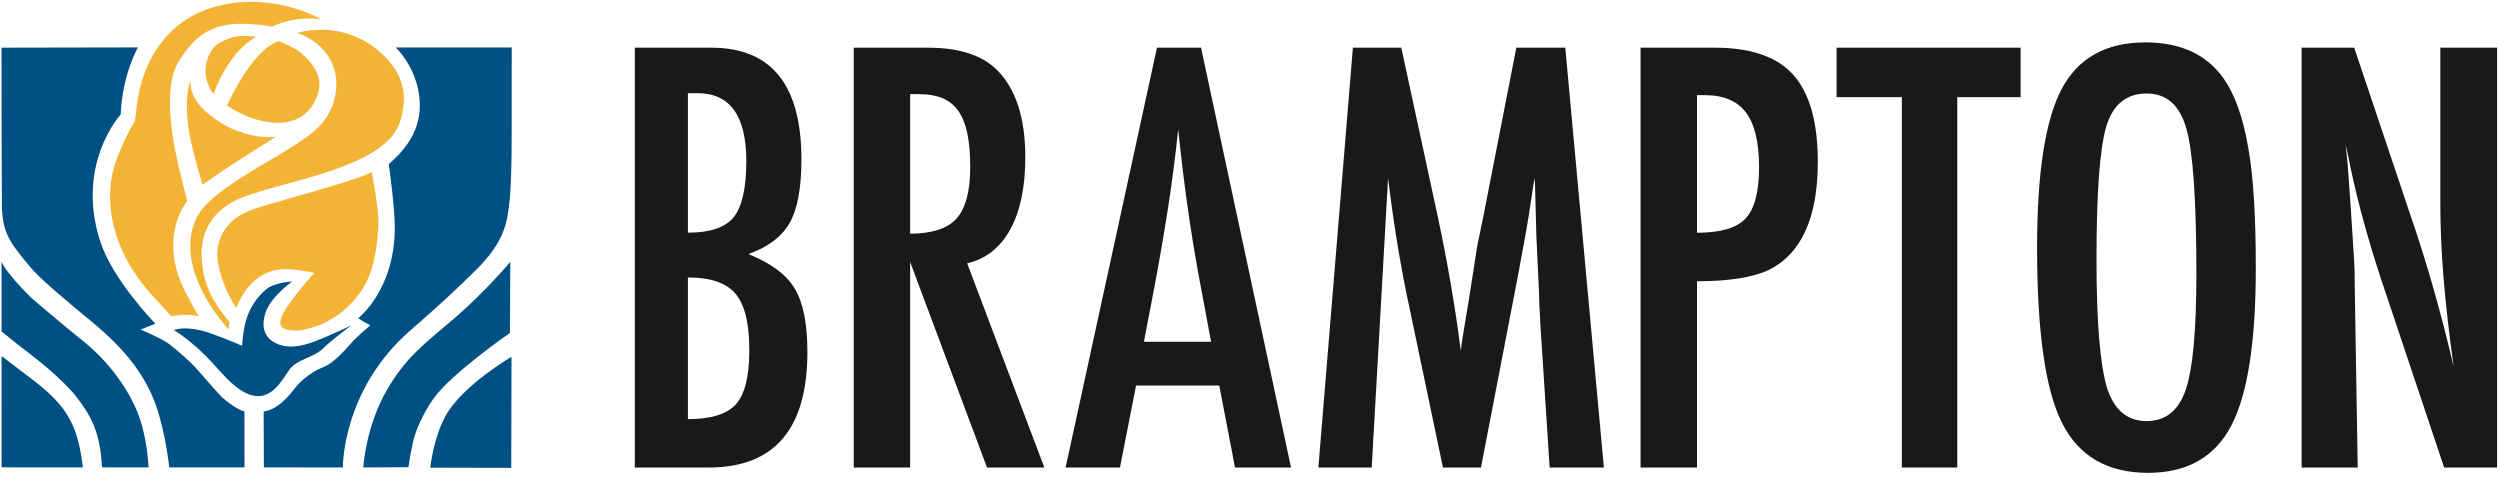
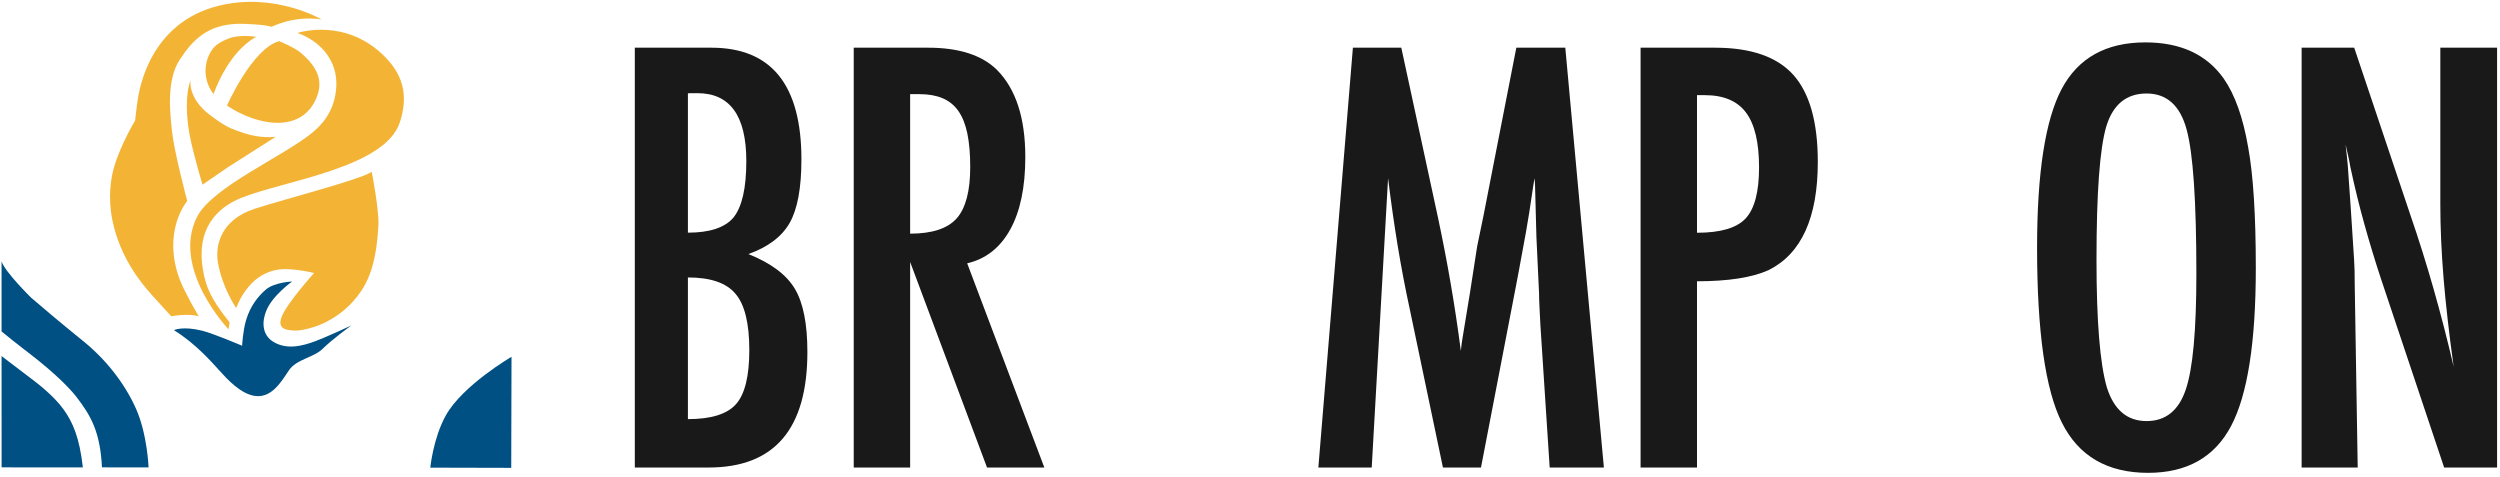
<svg xmlns="http://www.w3.org/2000/svg" width="545px" height="104px" viewBox="0 0 545 104" version="1.1">
  <title>COB LOGO_Simple</title>
  <desc>Created with Sketch.</desc>
  <g id="Website" stroke="none" stroke-width="1" fill="none" fill-rule="evenodd">
    <g id="COB-LOGO_Simple">
      <path d="M149.964,91.369 C155.019,91.369 158.512,90.283 160.446,88.11 C162.38,85.937 163.35,82.005 163.35,76.313 C163.35,70.464 162.342,66.374 160.331,64.041 C158.357,61.671 154.9,60.486 149.964,60.486 L149.964,91.369 Z M149.964,50.721 C154.744,50.721 158.058,49.612 159.914,47.401 C161.769,45.07 162.698,40.98 162.698,35.128 C162.698,25.25 159.143,20.311 152.041,20.311 L151.09,20.311 L150.558,20.311 C150.238,20.311 150.042,20.331 149.964,20.37 L149.964,50.721 Z M138.388,10.398 L155.096,10.398 C168.171,10.398 174.709,18.518 174.709,34.762 C174.709,40.966 173.857,45.569 172.161,48.572 C170.457,51.577 167.459,53.848 163.15,55.388 C168.089,57.366 171.469,59.896 173.288,62.976 C175.102,66.019 176.011,70.605 176.011,76.729 C176.011,93.523 168.835,101.92 154.478,101.92 L138.388,101.92 L138.388,10.398 Z" id="Fill-1" fill="#1A1919" />
      <path d="M198.409,50.937 C203.193,50.937 206.569,49.833 208.543,47.619 C210.517,45.405 211.509,41.671 211.509,36.414 C211.509,33.569 211.3,31.138 210.886,29.123 C210.468,27.108 209.817,25.467 208.928,24.202 C208.039,22.938 206.896,22.008 205.495,21.416 C204.091,20.824 202.423,20.527 200.486,20.527 L198.409,20.527 L198.409,50.937 Z M186.113,10.397 L202.329,10.397 C209.034,10.397 214.024,11.999 217.301,15.198 C221.446,19.35 223.518,25.693 223.518,34.227 C223.518,40.787 222.421,46.053 220.233,50.025 C218.038,53.997 214.909,56.457 210.845,57.403 L227.664,101.919 L215.171,101.919 L198.409,57.106 L198.409,101.919 L186.113,101.919 L186.113,10.397 Z" id="Fill-3" fill="#1A1919" />
-       <path d="M264.013,74.501 L261.289,59.917 C259.471,49.998 257.992,39.407 256.845,28.145 C256.287,33.639 255.575,39.2 254.711,44.833 C253.838,50.464 252.814,56.441 251.626,62.763 L249.373,74.501 L264.013,74.501 Z M252.22,10.398 L261.826,10.398 L281.447,101.919 L269.232,101.919 L265.799,84.05 L247.657,84.05 L244.155,101.919 L232.301,101.919 L252.22,10.398 Z" id="Fill-5" fill="#1A1919" />
      <path d="M294.931,10.398 L305.483,10.398 L313.548,47.745 C314.535,52.407 315.432,57.081 316.243,61.766 C317.054,66.448 317.795,71.359 318.467,76.496 C318.549,75.823 318.603,75.299 318.643,74.924 C318.684,74.549 318.725,74.284 318.762,74.124 L320.483,63.632 L322.027,53.672 L323.387,47.093 L330.559,10.398 L341.234,10.398 L349.647,101.919 L337.829,101.919 L335.806,70.859 C335.729,69.278 335.659,67.916 335.601,66.769 C335.544,65.623 335.515,64.674 335.515,63.923 L334.938,51.651 L334.639,40.389 C334.639,40.309 334.631,40.142 334.615,39.886 C334.589,39.63 334.561,39.283 334.52,38.847 L334.225,40.684 C333.91,42.859 333.622,44.757 333.369,46.377 C333.111,47.998 332.886,49.361 332.685,50.465 L331.149,58.827 L330.555,61.965 L322.855,101.919 L314.56,101.919 L307.334,67.421 C306.347,62.876 305.47,58.264 304.697,53.58 C303.926,48.895 303.23,43.986 302.599,38.847 L299.035,101.919 L287.402,101.919 L294.931,10.398 Z" id="Fill-7" fill="#1A1919" />
      <path d="M369.947,50.739 C375.051,50.739 378.57,49.713 380.51,47.658 C382.485,45.563 383.476,41.848 383.476,36.513 C383.476,31.059 382.526,27.067 380.63,24.54 C378.729,22.008 375.743,20.745 371.668,20.745 L369.947,20.745 L369.947,50.739 Z M357.646,10.398 L373.884,10.398 C381.707,10.398 387.392,12.374 390.952,16.327 C394.508,20.317 396.281,26.639 396.281,35.296 C396.281,47.466 392.701,55.331 385.545,58.888 C381.949,60.508 376.747,61.317 369.947,61.317 L369.947,101.92 L357.646,101.92 L357.646,10.398 Z" id="Fill-9" fill="#1A1919" />
-       <polygon id="Fill-11" fill="#1A1919" points="400.373 10.398 440.495 10.398 440.495 21.177 426.684 21.177 426.684 101.919 414.6 101.919 414.6 21.177 400.373 21.177" />
      <path d="M478.81,59.731 C478.81,43.889 478.103,33.379 476.676,28.206 C475.255,22.991 472.346,20.383 467.952,20.383 C463.56,20.383 460.635,22.774 459.173,27.552 C457.748,32.373 457.036,42.053 457.036,56.592 C457.036,69.984 457.786,79.27 459.293,84.444 C460.837,89.346 463.724,91.794 467.952,91.794 C472.11,91.794 474.957,89.501 476.5,84.918 C478.045,80.376 478.81,71.98 478.81,59.731 M491.767,58.444 C491.767,74.605 489.964,86.087 486.368,92.883 C482.772,99.683 476.743,103.079 468.279,103.079 C459.387,103.079 453.12,99.421 449.483,92.114 C445.882,84.96 444.082,72.254 444.082,53.995 C444.082,37.715 445.865,26.195 449.421,19.436 C453.022,12.64 459.108,9.241 467.69,9.241 C475.358,9.241 481.05,11.868 484.767,17.123 C487.219,20.642 488.993,25.642 490.103,32.121 C491.209,38.129 491.767,46.903 491.767,58.444" id="Fill-13" fill="#1A1919" />
      <path d="M501.753,10.398 L513.218,10.398 L525.479,46.914 C529.033,57.228 532.171,68.234 534.899,79.933 C533.912,72.859 533.183,66.457 532.703,60.727 C532.232,54.996 531.991,49.602 531.991,44.544 L531.991,10.398 L544.365,10.398 L544.365,101.919 L532.822,101.919 L519.031,60.721 C517.77,56.889 516.573,52.956 515.45,48.925 C514.324,44.894 513.288,40.666 512.342,36.237 C512.264,35.688 512.137,35.016 511.956,34.224 C511.78,33.434 511.571,32.528 511.334,31.497 C511.453,32.528 511.551,33.406 511.629,34.135 C511.711,34.867 511.769,35.489 511.81,36.001 L512.461,45.309 L513.193,56.633 C513.234,57.266 513.272,58.035 513.296,58.946 C513.32,59.852 513.329,60.88 513.329,62.028 L513.981,101.919 L501.753,101.919 L501.753,10.398 Z" id="Fill-15" fill="#1A1919" />
      <path d="M62.971,80.751 C64.646,78.257 68.347,78.016 70.38,75.999 C72.413,73.977 76.591,70.95 76.591,70.95 C76.591,70.95 71.07,73.522 68.762,74.374 C66.051,75.373 62.378,76.445 59.275,74.312 C57.992,73.43 56.659,71.347 58.017,67.822 C59.298,64.475 63.686,61.367 63.686,61.367 C63.686,61.367 59.796,61.517 57.917,63.16 C56.264,64.603 54.576,66.671 53.638,69.812 C52.946,72.126 52.782,75.373 52.782,75.373 C52.782,75.373 46.546,72.706 44.112,72.103 C39.814,71.028 37.917,71.968 37.917,71.968 C42.694,74.939 46.132,78.918 47.914,80.871 C49.394,82.499 52.519,86.034 55.8,86.338 C59.282,86.668 61.296,83.251 62.971,80.751" id="Fill-17" fill="#005084" />
      <path d="M29.456,26.285 C29.456,26.285 26.331,31.403 24.863,36.455 C23.578,40.867 23.936,45.407 24.541,48.218 C26.25,56.137 30.511,61.435 33.286,64.512 C35.422,66.881 37.336,68.952 37.336,68.952 C37.336,68.952 41.12,68.22 43.334,68.977 C43.334,68.977 40.285,63.827 39.23,61.056 C35.178,50.374 40.818,43.806 40.818,43.806 C40.818,43.806 37.983,33.257 37.489,28.557 C37.097,24.8 36.2,17.599 39.161,13.044 C42.072,8.562 45.31,5.389 51.895,5.188 C53.355,5.144 57.776,5.367 59.234,5.837 C59.234,5.837 64.069,3.307 70.088,4.238 C70.088,4.238 59.903,-1.792 47.587,1.278 C32.575,5.018 30.36,19.636 30.046,21.591 C29.733,23.561 29.456,26.285 29.456,26.285" id="Fill-19" fill="#F3B335" />
      <path d="M49.946,8.359 C47.524,9.283 46.486,10.142 45.63,11.854 C44.77,13.565 43.986,17.102 46.558,20.526 C46.558,20.526 49.494,11.53 55.837,8.035 C55.837,8.035 52.367,7.437 49.946,8.359" id="Fill-21" fill="#F3B335" />
      <path d="M73.312,18.943 C72.99,24.616 69.689,27.602 68.02,28.971 C61.76,34.099 46.209,40.791 42.938,47.313 C37.273,58.609 49.821,71.799 49.821,71.799 L50.053,70.264 C45.69,64.89 44.834,62.206 44.249,58.839 C42.678,49.815 47.367,45.247 52.575,43.142 C61.935,39.364 83.963,36.622 87.184,26.614 C88.891,21.308 88.207,16.758 83.978,12.445 C75.361,3.663 64.865,7.184 64.865,7.184 C69.909,8.996 73.642,13.269 73.312,18.943" id="Fill-23" fill="#F3B335" />
      <path d="M68.975,21.366 C70.675,17.329 68.846,14.432 65.838,11.726 C64.298,10.341 60.853,8.977 60.853,8.977 C54.978,10.576 49.482,23.014 49.482,23.014 C55.888,27.326 65.634,29.282 68.975,21.366" id="Fill-25" fill="#F3B335" />
      <path d="M41.304,29.209 C41.988,33.057 44.143,40.258 44.143,40.258 L49.827,36.361 L60.106,29.822 C60.106,29.822 56.878,30.255 53.277,29.055 C50.282,28.058 49.209,27.672 45.755,25.064 C40.862,21.366 41.533,17.468 41.533,17.468 C40.306,20.995 40.692,25.755 41.304,29.209" id="Fill-27" fill="#F3B335" />
      <path d="M47.519,57.294 C48.501,62.852 51.481,67.142 51.481,67.142 C52.563,64.447 55.593,58.443 62.638,58.675 C65.675,58.776 68.47,59.52 68.47,59.52 C68.47,59.52 62.692,65.921 61.453,68.942 C60.217,71.962 62.789,71.962 64.216,72.062 C65.644,72.166 68.809,71.347 70.964,70.257 C73.705,68.867 76.447,66.82 78.737,63.449 C81.66,59.145 82.256,53.373 82.495,49.108 C82.673,45.879 81.04,37.456 81.04,37.456 C78.702,39.109 62.406,43.292 55.574,45.495 C48.243,47.856 46.829,53.38 47.519,57.294" id="Fill-29" fill="#F3B335" />
-       <path d="M111.564,10.348 L86.264,10.346 C86.264,10.346 90.261,14.071 91.269,20.146 C91.962,24.311 91.629,29.947 84.755,35.758 C84.755,35.758 86.07,45.063 86.064,49.632 C86.055,63.279 78.064,69.393 78.064,69.393 L80.71,70.949 C80.71,70.949 77.733,73.37 76.209,75.183 C74.688,76.996 72.498,79.011 71.356,79.613 C70.21,80.218 69.166,80.519 68.118,81.225 C67.07,81.928 65.451,83.038 64.025,84.952 C62.593,86.866 60.141,89.394 57.474,89.695 L57.522,101.894 L74.746,101.907 C74.746,101.907 74.52,85.046 89.415,72.069 C96.422,65.961 100.017,62.569 103.981,58.637 C108.26,54.392 109.948,50.769 110.564,47.487 C111.037,44.971 111.564,41.431 111.544,28.733 C111.529,17.016 111.564,10.348 111.564,10.348" id="Fill-31" fill="#005084" />
-       <path d="M111.159,72.587 L111.247,57.084 C111.247,57.084 105.431,64.05 98.047,70.245 C91.619,75.629 88.263,78.395 84.495,84.754 C79.722,92.811 79.194,101.906 79.194,101.906 L89.05,101.85 C89.05,101.85 89.687,97.166 90.45,94.853 C91.212,92.537 92.579,89.645 94.465,86.953 C98.285,81.492 111.159,72.587 111.159,72.587" id="Fill-33" fill="#005084" />
      <path d="M97.181,90.58 C94.427,95.542 93.806,101.948 93.806,101.948 L111.451,101.992 L111.51,77.782 C111.51,77.782 100.814,84.018 97.181,90.58" id="Fill-35" fill="#005084" />
      <path d="M6.765,82.511 C5.573,81.608 0.34,77.624 0.34,77.624 L0.35,101.884 L18.067,101.897 C17.329,95.407 15.908,92.128 13.879,89.281 C11.689,86.212 7.957,83.411 6.765,82.511" id="Fill-37" fill="#005084" />
-       <path d="M48.497,86.696 C47.703,85.974 43.553,81.169 42.7,80.202 C41.847,79.243 38.901,76.551 37.003,75.09 C35.416,73.866 30.661,71.843 30.661,71.843 L33.87,70.559 C33.87,70.559 24.575,61.065 21.847,52.624 C16.382,35.696 26.316,24.958 26.316,24.958 C26.658,16.195 30.083,10.334 30.083,10.334 L0.333,10.389 C0.333,10.389 0.352,40.402 0.421,45.095 C0.516,51.353 2.937,53.728 6.488,58.092 C8.458,60.521 13.615,64.879 19.791,69.963 C27.185,76.05 32.198,82.048 34.601,90.218 C36.332,96.107 36.893,101.894 36.893,101.894 L53.303,101.894 L53.281,89.689 C51.859,89.387 49.294,87.418 48.497,86.696" id="Fill-39" fill="#005084" />
      <path d="M18.101,74.33 C13.264,70.434 8.035,65.991 6.758,64.87 C6.758,64.87 1.056,59.267 0.34,56.974 L0.34,72.254 C4.625,75.761 4.914,75.839 8.226,78.48 C10.996,80.692 14.773,84.061 16.699,86.571 C19.851,90.673 21.853,94.211 22.229,101.884 L32.39,101.897 C32.39,101.897 32.132,94.729 29.676,89.164 C27.223,83.603 23.058,78.321 18.101,74.33" id="Fill-41" fill="#005084" />
    </g>
  </g>
</svg>